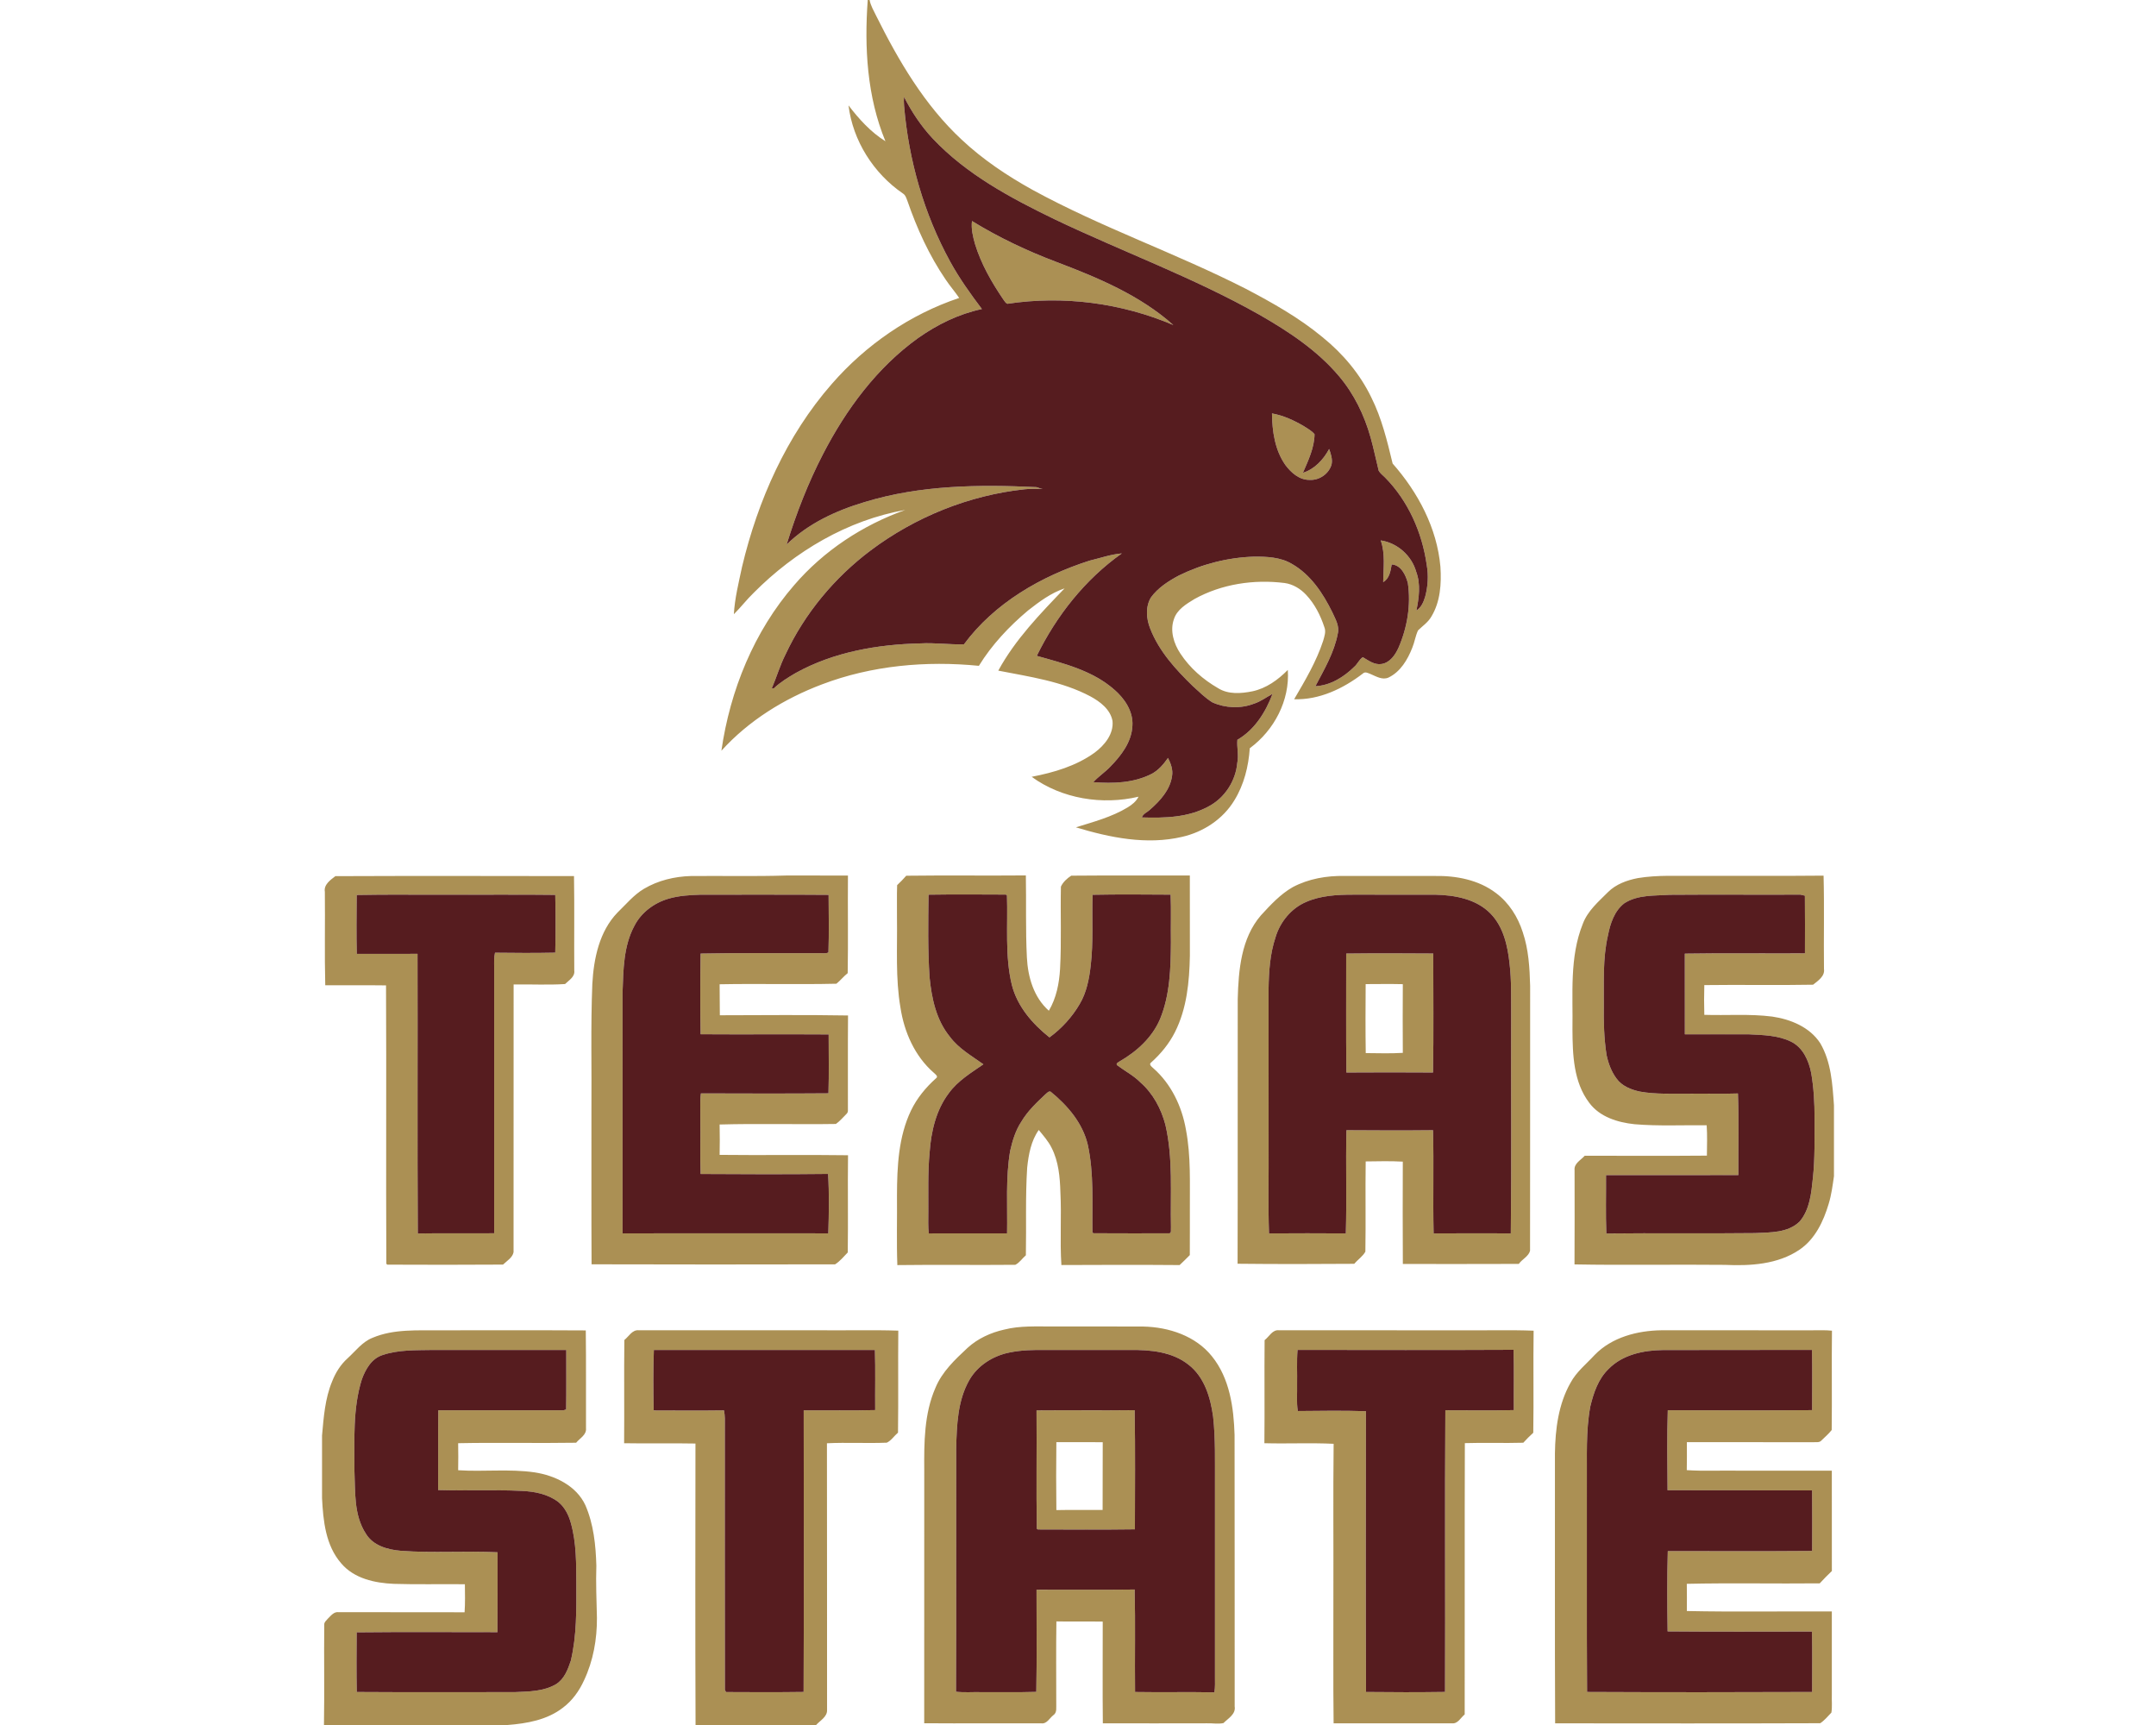
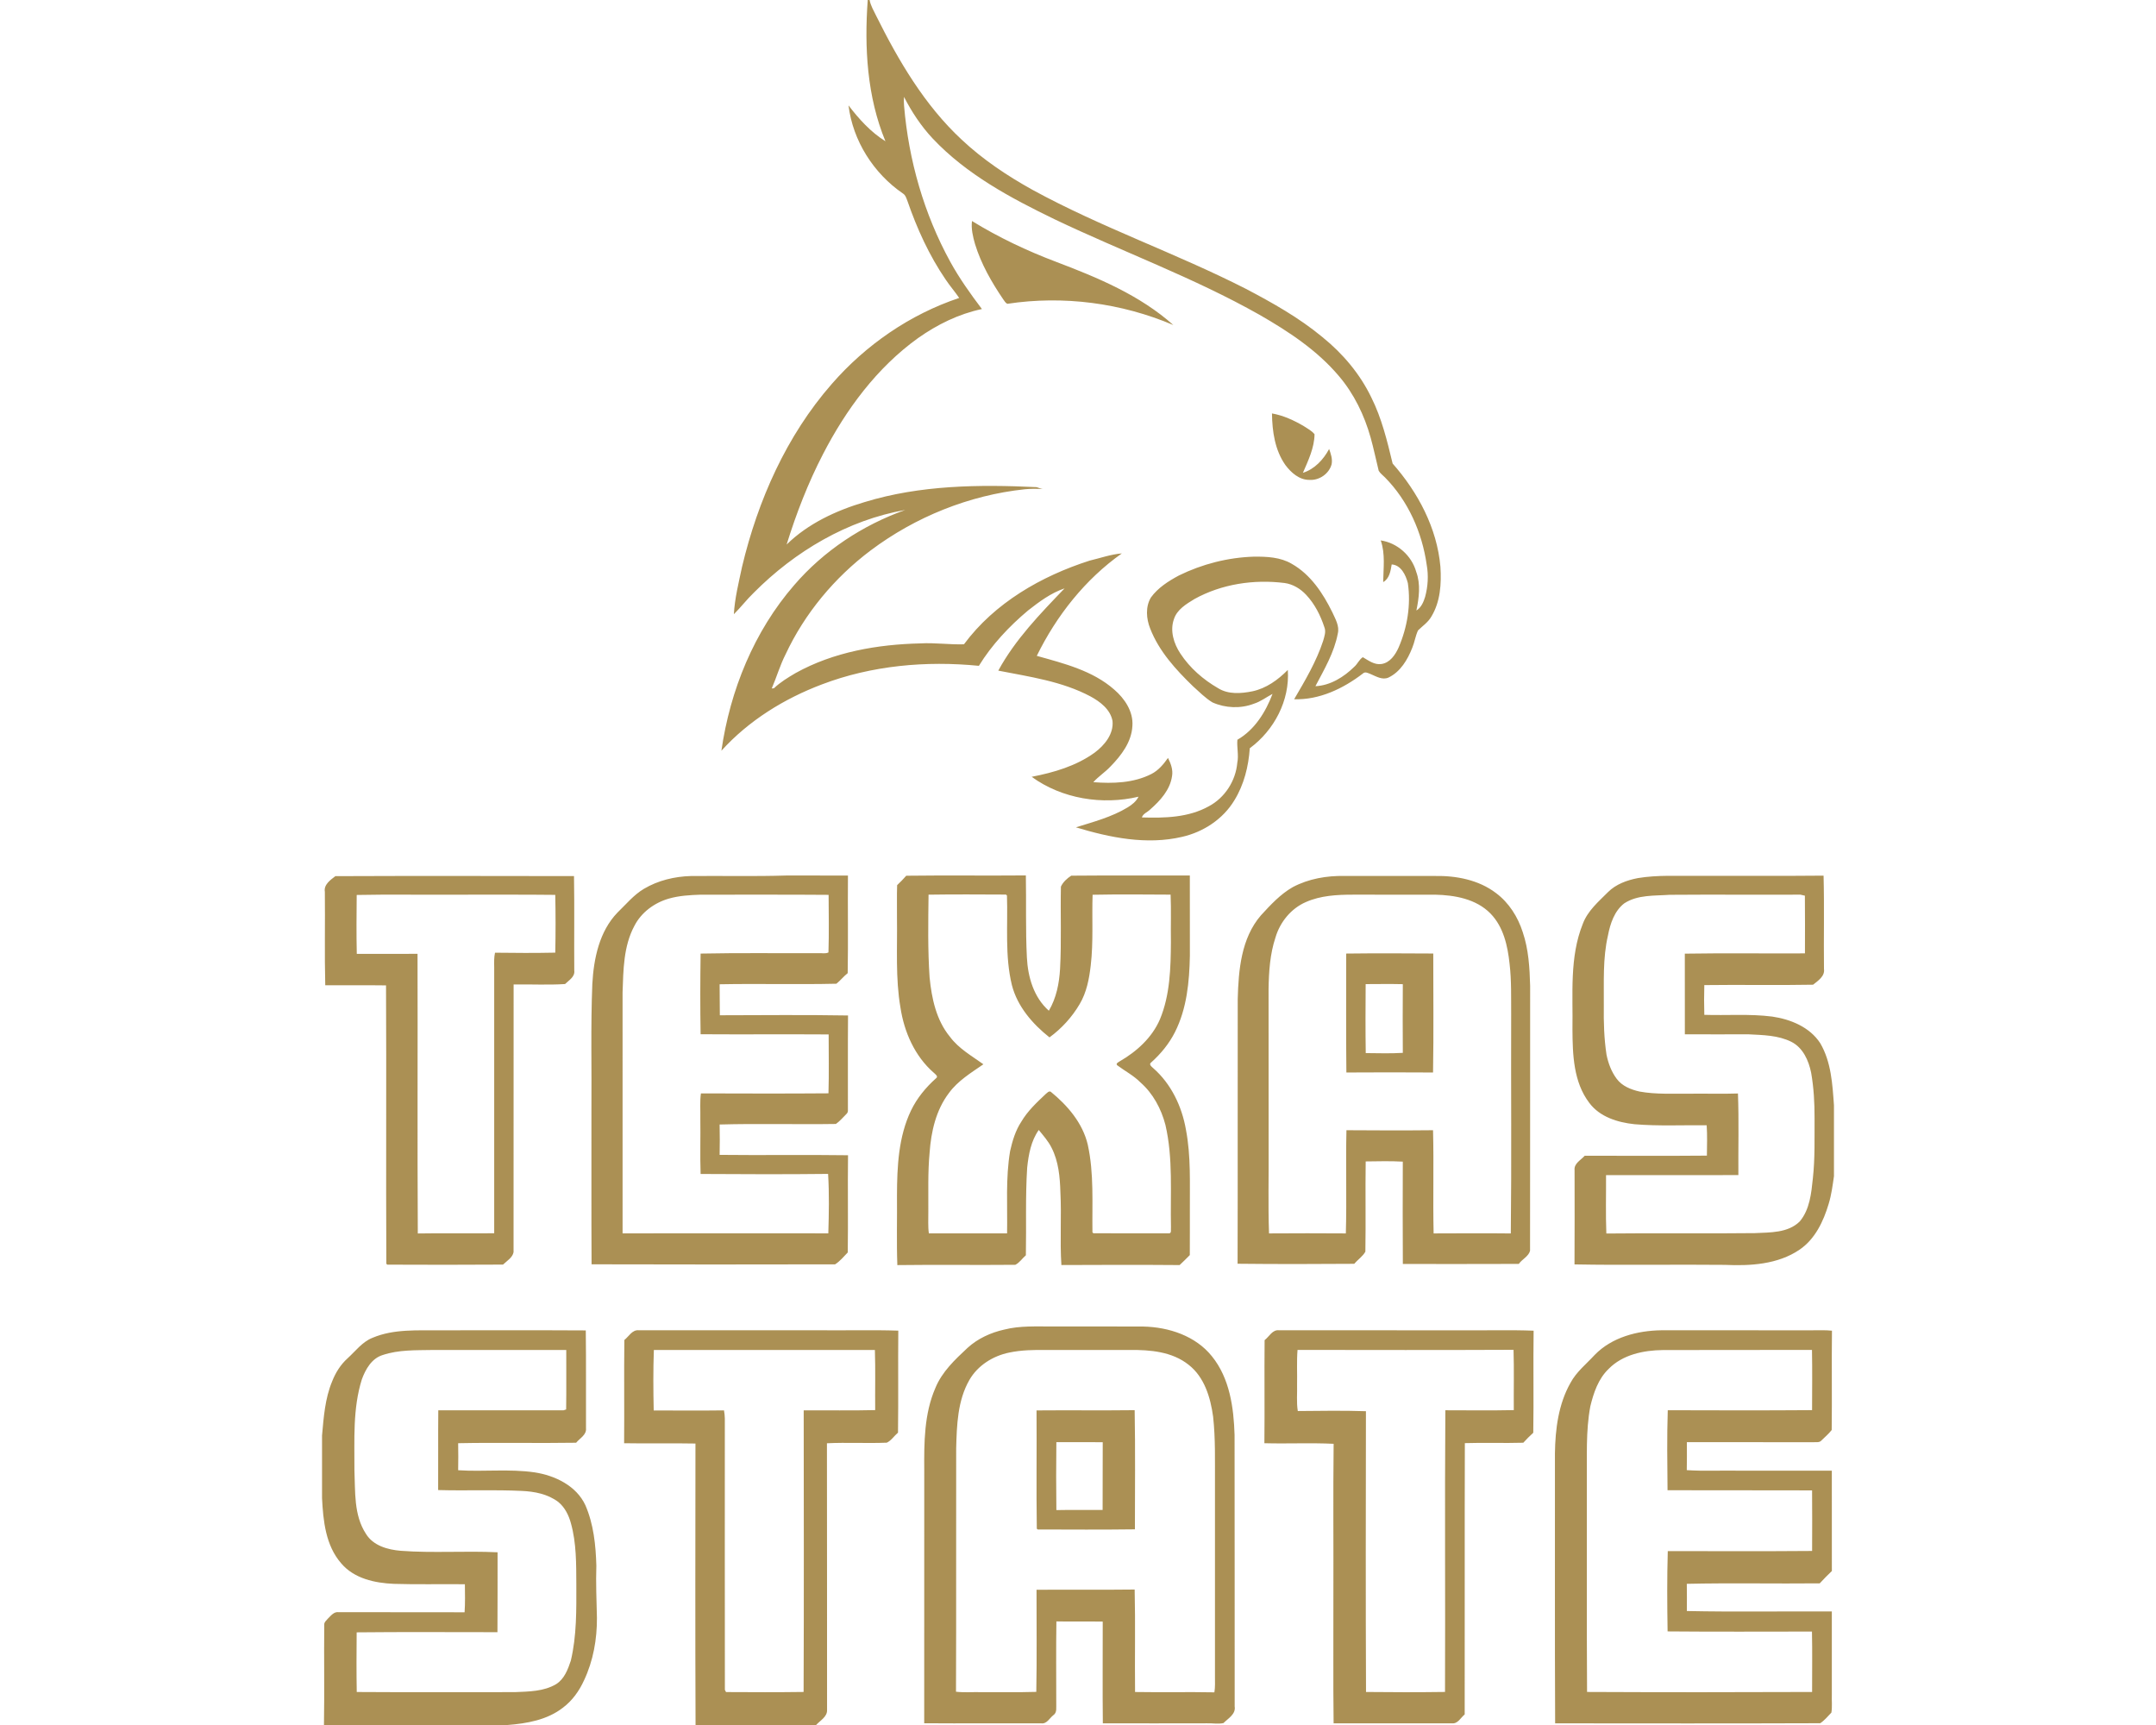
<svg xmlns="http://www.w3.org/2000/svg" xml:space="preserve" width="2000" height="1600" style="shape-rendering:geometricPrecision;text-rendering:geometricPrecision;image-rendering:optimizeQuality;fill-rule:evenodd;clip-rule:evenodd">
  <path d="M961.53 1308.21c30.34-.27 60.69.15 91.03-.22.67 36.84.23 73.69.23 110.52-30.04.39-60.11.22-90.15.13l-.86-.72c-.56-36.55.03-73.14-.25-109.71zm218.41-924.74c10.57 1.87 20.49 6.45 29.69 11.88 3.39 2.26 7.2 4.18 9.8 7.42-.19 12.66-5.86 24.38-10.79 35.79 10.87-3.43 19.05-12.3 24.32-22.11 1.61 4.51 3.25 9.32 2.31 14.15-2.36 8.85-11.46 15.12-20.55 14.51-9.42.11-17.06-6.7-22.36-13.81-9.74-13.84-12.21-31.3-12.42-47.83zM901.65 205c24.69 15.19 50.97 27.63 78.09 37.88 38.52 14.6 77.59 30.86 108.69 58.6-48.2-20.52-102.07-27.58-153.89-19.7-1.84-.7-2.68-2.61-3.83-4.03-10.83-15.93-20.58-32.9-26.24-51.42-1.98-6.9-3.69-14.12-2.82-21.33zM804.95 0h1.74c.94 5.27 3.8 9.86 6.07 14.62 20.79 41.76 44.92 82.94 79.39 114.97 19.61 18.41 42.12 33.43 65.59 46.46 63.81 34.92 132.9 58.69 197.64 91.67 24.97 13.08 49.76 27.01 71.51 45.08 18.74 15.15 34.66 33.99 45.16 55.76 9.7 19.33 14.78 40.51 19.81 61.39 23.51 26.66 41.2 59.83 44.33 95.69 1.04 15.69-.02 32.53-8.4 46.27-3 5.29-8.15 8.68-12.38 12.83-2.38 5.11-3.14 10.84-5.3 16.05-4.34 11.07-10.96 22.32-22.08 27.67-5.6 2.48-11.25-.95-16.29-3.11-2.38-.88-5.38-2.83-7.58-.54-18.17 13.9-40.3 24.52-63.64 23.76 10.17-17.4 20.59-34.91 26.9-54.16 1.15-4.1 2.83-8.54 1.11-12.72-3.6-10.95-8.95-21.52-16.88-29.96-5.3-5.68-12.34-9.95-20.12-10.98-28.45-3.54-58.34.93-83.56 14.91-7.51 4.6-16.03 9.63-18.93 18.49-3.94 10.85-.18 22.87 5.98 32.12 8.77 13.32 21.16 24.11 34.94 32.04 9.45 5.94 21.29 5.02 31.77 2.92 12.89-2.71 23.82-10.62 32.9-19.84 1.97 28.33-12.69 56.01-35.27 72.63-1.16 16.81-5.35 33.77-14.26 48.23-10.52 17.54-28.81 29.48-48.59 33.98-32.82 7.66-66.81.73-98.45-8.85 16.35-5.1 33.23-9.53 48.01-18.49 4.08-2.49 7.95-5.57 10.09-9.92-33.54 7.95-71.06 1.98-99.14-18.46 20.56-3.96 41.33-10.04 58.5-22.46 9.13-6.83 17.71-17.25 16.5-29.35-1.99-10.72-11.43-17.85-20.48-22.77-26.44-14.05-56.48-18.21-85.48-23.9 15.71-28.88 38.89-52.75 61.49-76.29-12.63 4.25-23.47 12.36-33.86 20.48-17.57 14.76-33.58 31.77-45.63 51.36-48.98-4.84-99.38-.36-145.57 17.21-35.1 13.25-68 33.6-93.28 61.54 8.05-56.03 30.3-110.83 67.65-153.77 27.37-31.79 63.47-55.52 102.89-69.56-53.58 9.43-102.42 38.46-140.48 76.75-6.55 6.3-12.04 13.58-18.51 19.95.86-14.95 4.56-29.56 7.65-44.16 14.68-61.57 41.19-121.4 83.13-169.34 31.58-36.28 72.55-64.58 118.26-79.85-3.95-5.8-8.56-11.08-12.47-16.91-15.34-22.43-26.69-47.38-35.54-73.02-1.01-2.52-1.74-5.47-4.22-6.97-27.17-18.59-46.46-48.92-50.45-81.71 9.69 12.67 20.62 24.77 34.25 33.28C804.31 89.72 801.72 44.11 804.95 0zm33.64 89.86c-.16 2.73-.22 5.49.06 8.21 4.23 50.45 18.45 100.24 42.84 144.7 8.49 15.47 18.76 29.82 29.38 43.88-21.45 4.51-41.4 14.33-59.24 26.93-38.2 27.44-66.81 66.24-88.21 107.71-13.85 26.77-24.78 55.01-33.71 83.78 19.92-19.49 45.89-31.51 72.32-39.37 51.56-15.79 106.15-16.41 159.56-13.86 1.76.67 3.61 1.21 5.49 1.63-5.55-.15-11.11-.21-16.63.35-51.53 5.52-101.28 25.62-142.71 56.66-33.57 25.23-61.27 58.46-79.07 96.57-5.15 10.12-8.27 21.1-12.77 31.51.5-.05 1.5-.11 1.99-.15 6.01-5.7 13.13-10.02 20.23-14.18 35.17-19.51 75.87-26.54 115.69-27.46 13.48-.76 26.91 1.25 40.39.84 28.4-38.37 71.69-63.25 116.54-77.6 9.92-2.35 19.71-5.88 29.92-6.7-34.04 24.05-60.61 57.75-78.89 95.02 25.11 7.06 51.71 13.6 71.82 31.28 9.72 8.35 17.82 20.37 16.87 33.71-.75 14.96-10.37 27.43-20.42 37.72-4.91 5.23-11.05 9.1-15.84 14.45 18.14 1.41 37.3.84 53.84-7.56 6.53-3.32 11.31-9.05 15.44-14.94 2.58 5.16 4.78 10.92 3.77 16.79-1.78 12.86-11.06 22.94-20.43 31.16-2.46 2.46-6.49 3.69-7.56 7.26 21.04.66 43.22.16 62.09-10.35 14.88-7.91 24.94-23.57 26.41-40.32 1.48-7.07-.57-14.48.1-21.38 16-9.19 26.21-25.69 32.59-42.54-5.76 3.03-10.96 7.12-17.23 9.09-12.3 4.75-26.46 4.16-38.47-1.18-6.73-4.06-12.25-9.79-18.1-14.99-15.98-15.5-31.56-32.51-39.71-53.58-3.62-9.05-4.48-20.09.67-28.72 6.54-9.06 16.26-15.22 25.97-20.43 21.62-10.62 45.55-16.75 69.65-17.48 11.93-.09 24.57.42 35.13 6.69 17.45 9.9 28.94 27.32 37.58 44.94 2.79 6.19 6.81 12.75 5.03 19.81-3.29 17.54-12.57 33.12-20.73 48.71 13.82-.62 26.4-8.5 36.04-18 3.03-2.6 4.59-6.8 7.93-8.9 5.3 3.08 10.7 7.31 17.28 6.33 7.94-1.18 12.87-8.52 15.92-15.32 8.05-18.64 11.55-39.57 8.57-59.74-1.9-7.38-6.32-16.8-14.99-17.3-.97 5.92-2.1 13.2-7.89 16.37.17-12.9 2.1-26.17-2.28-38.65 15.39 2.23 28.72 14.13 32.91 29.09 4.31 11.61 2.57 24.13.18 35.93 4.46-2.78 6.64-7.86 8.1-12.7 2.62-9.61 3.22-19.81 1.47-29.64-4.26-30.07-17.21-59.35-38.7-81.1-1.96-2.05-4.43-3.72-5.84-6.21-2.55-10.26-4.64-20.63-7.5-30.8-5.83-20.77-15.41-40.58-29.45-57.06-20.21-23.93-46.74-41.36-73.67-56.82-60.98-34.47-127.04-58.46-190.12-88.6-40.66-19.68-81.59-41.56-112.93-74.81-10.78-11.47-19.5-24.7-26.68-38.68zM640.93 812.55c29.49-.28 59 .45 88.5-.48 19.05.07 38.11-.07 57.16.06-.25 30.16.28 60.33-.23 90.5-3.75 2.98-6.74 6.79-10.45 9.81-36.08.84-72.24-.19-108.35.51.19 9.58 0 19.16.2 28.75 39.62-.08 79.29-.48 118.91.19-.24 29.17-.05 58.34-.11 87.51.18 1.63-.33 2.98-1.56 4.05-3.12 3.08-5.97 6.55-9.59 9.07-35.93.56-71.95-.5-107.86.5.2 9.39.21 18.78.01 28.17 39.7.47 79.41-.23 119.11.34-.38 30.06.18 60.13-.25 90.17-3.72 3.81-7.22 8.2-11.76 11.03-75.29.15-150.61.2-225.89-.03-.28-47.23-.04-94.48-.13-141.72.33-39.44-.76-78.92.83-118.34 1.29-23.5 6.45-48.72 23.35-66.21 7.91-7.59 14.96-16.34 24.51-22 13.12-7.81 28.42-11.46 43.6-11.88zm-20.56 20.96c-13.36 3.86-25.49 12.76-31.88 25.27-10.13 18.84-10.24 40.84-10.97 61.7.04 74.49-.02 149 .01 223.51 63.61-.11 127.24-.01 190.85-.01.56-18.35.9-36.82-.2-55.14-39.42.45-78.85.3-118.27.06-.59-17.22.02-34.47-.25-51.68.17-7.68-.51-15.41.53-23.05 39.45.11 78.9.25 118.33-.07.55-18.2.17-36.42.17-54.63-39.59-.26-79.19.1-118.78-.17-.42-24.92-.36-49.9 0-74.82 36.33-.76 72.68-.22 109.02-.36 3.12-.31 6.71.79 9.58-.71.57-17.78.24-35.61.14-53.4-39.55-.33-79.07-.08-118.61-.16-9.95.33-20.05.88-29.67 3.66zm220.3-21.24c36.99-.48 73.98.05 110.96-.28.46 25.33-.33 50.67.95 75.99.88 18.16 6.34 37.1 20.38 49.51 6.95-11.76 9.64-25.41 10.4-38.89 1.39-25.38.24-50.8.78-76.19 1.8-4.12 5.85-7.81 9.59-10.19 36.67-.34 73.35-.03 110.01-.15.04 24.8-.01 49.58.04 74.37-.47 24.18-2.8 49.13-13.91 71.03-5.38 10.63-13.06 19.98-21.92 27.92-2.67 1.82.42 4.05 1.85 5.38 16.62 14.54 26.56 35.44 30.31 56.97 4.74 24.67 3.51 49.89 3.65 74.86-.03 13.84.05 27.69-.05 41.55-3.11 3.12-6.2 6.28-9.45 9.25-36.56-.3-73.13-.19-109.67-.03-1.49-22.52.23-45.19-.93-67.74-.41-13.94-1.71-28.34-8.13-40.95-3.04-6.16-7.64-11.31-11.93-16.58-7.18 10.14-9.45 22.72-10.74 34.83-1.76 27.1-.69 54.27-1.22 81.4-3.34 2.82-5.89 6.94-9.81 8.83-36.46.35-72.95-.21-109.42.27-.79-21.62-.12-43.26-.34-64.87.11-26.56 1.35-54.14 13.03-78.53 5.49-11.41 13.67-21.36 23.07-29.76 2.7-1.8-.6-3.93-1.92-5.22-17.62-15.3-27.51-37.75-30.96-60.52-4.68-27.22-2.83-54.95-3.22-82.42.11-10.38-.22-20.75.14-31.1 2.96-2.79 5.8-5.69 8.46-8.74zm20.69 17.58c-.31 25.57-.77 51.18.97 76.71 1.91 19.42 6.17 39.71 18.92 55.14 8.12 10.93 20.15 17.66 30.99 25.46-11.41 7.89-23.66 15.26-31.98 26.67-12.02 15.8-16.56 35.87-17.92 55.33-1.74 18.34-1.05 36.77-1.19 55.15.11 6.58-.44 13.18.51 19.71 24.18-.06 48.36-.1 72.55-.03.47-25.51-1.46-51.25 2.85-76.51 2.14-9.43 4.96-18.9 10.34-27.03 5.81-9.9 14.29-17.83 22.58-25.65 1.33-.98 2.75-3.01 4.66-2.23 15.67 12.75 29.67 29.05 34.42 49.15 5.87 26.7 3.96 54.22 4.34 81.36l.89.8c23.23.19 46.49.05 69.74.07 3.23.43 1.86-3.87 2.21-5.69-.7-31.65 2.09-63.79-5.15-94.9-3.89-14.9-11.48-29.12-23.14-39.35-6.3-6.4-14.33-10.52-21.44-15.83-2.01-1.64 1.09-2.99 2.22-3.78 15.79-9.1 30.03-22 37.32-39.03 9.35-22.53 9.97-47.41 10.14-71.45-.26-14.71.34-29.42-.28-44.1-24.12-.14-48.25-.37-72.37.11-.73 21.82.83 43.73-1.72 65.48-1.42 12.41-3.81 25.1-10.3 35.97-7.04 12.03-16.77 22.67-27.97 30.84-15.72-12.45-29.78-28.65-34.88-48.51-6.63-27.21-3.63-55.42-4.57-83.09l-.93-.86c-23.93-.09-47.88-.28-71.81.09zm657.82-15.36c18.57-3.11 37.46-1.88 56.2-2.13 38.75-.09 77.5.22 116.24-.17.77 28.85.04 57.72.38 86.58.99 6.75-5.55 10.9-10.09 14.58-33.62.64-67.3-.1-100.92.36-.28 9.19-.25 18.4 0 27.59 20.98.69 42.06-1.05 62.95 1.6 17.04 2.48 34.84 9.72 44.57 24.67 10.2 17.37 11.36 38.05 12.75 57.66v65.76c-1.24 8.58-2.34 17.24-4.89 25.58-4.84 16.24-12.6 32.76-27.06 42.57-20.17 13.71-45.76 15.14-69.38 14.07-46.44-.48-92.92.44-139.35-.43.22-29.14.05-58.3.06-87.42-.68-6.24 5.85-9.33 9.42-13.37 37.77-.02 75.56.24 113.33-.1.08-9.37.45-18.77-.2-28.13-22.36-.31-44.77.88-67.07-1.02-15.53-1.67-32.08-6.72-41.81-19.77-14.77-19.37-15.49-44.9-15.63-68.22.56-32.69-2.9-66.83 9.61-97.87 4.5-12.1 14.53-20.54 23.36-29.42 7.37-7.34 17.51-11.01 27.53-12.97zm-12.4 23.36c-9.18 7.07-13.03 18.8-15.15 29.74-4.97 21.4-3.68 43.51-3.87 65.29-.22 15.18.23 30.42 2.52 45.45 1.63 7.93 4.54 15.77 9.44 22.3 4.99 6.76 13.26 10.05 21.22 11.82 15.36 2.81 31.04 1.82 46.57 1.99 14.9-.2 29.81.32 44.69-.19.95 25.19.22 50.46.39 75.68-40.93.16-81.84 0-122.76.06.11 18.05-.42 36.11.28 54.14 45.9-.51 91.81.17 137.72-.37 14.22-.7 30.77-.05 41.68-10.82 9.32-11.06 10.73-26.19 12.18-40.01 2.05-18.55 1.46-37.22 1.57-55.84.05-14.1-.73-28.22-3.17-42.12-2.3-11.29-7.54-23.18-18.34-28.64-12.25-6.13-26.34-6.28-39.74-6.97-19.68-.04-39.38.13-59.07-.01-.08-24.94-.09-49.88-.03-74.81 37.13-.6 74.29-.06 111.44-.26 0-17.84.15-35.69-.06-53.51-1.04-.23-3.11-.71-4.15-.95-40.43.18-80.88-.18-121.29.14-14.15 1.01-29.65-.21-42.07 7.89zM301.35 827.2c-1.18-6.66 5.18-11.04 9.76-14.54 73.78-.3 147.58-.16 221.36-.05.48 29.2.03 58.42.25 87.62.79 5.78-4.96 9-8.55 12.5-15.83 1.04-31.83.11-47.72.42-.08 82.75.03 165.52-.05 248.29-.93 5.04-6.23 8.13-9.78 11.52-35.79.25-71.62.2-107.41.05l-.83-.86c-.42-86.05.16-172.13-.28-258.17-18.78-.25-37.58-.07-56.38-.1-.74-28.87-.04-57.79-.37-86.68zm29.54 2.92c-.14 18.21-.36 36.42.08 54.62 18.78-.09 37.57.16 56.35-.07.25 86.48-.25 172.95.25 259.42 23.62-.38 47.25.03 70.87-.19-.01-82.25-.01-164.51 0-246.75-.08-4.51-.22-9.06.75-13.48 18.63.27 37.27.33 55.9-.05.38-17.86.37-35.74 0-53.59-31.71-.38-63.41-.07-95.13-.18-29.69.21-59.4-.34-89.07.27zm868.33-7.28c14.69-7.79 31.61-10.7 48.12-10.35 27.91.03 55.82.01 83.73.01 19.8-.36 40.65 3.61 56.69 15.86 11.99 8.94 20.31 22.13 24.81 36.28 5.42 15.97 6.4 33.01 6.85 49.74-.08 81.93.08 163.86-.08 245.78-1.33 5.2-7.4 7.81-10.43 12.16-35.85.21-71.71.02-107.57.07-.22-31.65-.12-63.29-.04-94.93-11.46-.65-22.97-.33-34.43-.19-.42 27.9.19 55.82-.29 83.7-2.43 4.42-7.07 7.36-10.28 11.26-36.08.27-72.18.33-108.26-.06.25-81.8-.03-163.61.13-245.41.71-26.89 3.15-56.43 21.49-77.7 8.91-9.69 18.02-19.62 29.56-26.22zm12.2 13.84c-13.71 5.92-23.98 18.52-28.19 32.73-5.15 15.41-6.2 31.77-6.45 47.91.05 48.76.01 97.54.05 146.3.21 26.81-.58 53.64.37 80.42 23.76-.16 47.52-.17 71.26 0 .92-31.89-.17-63.83.56-95.72 26.77.19 53.55.28 80.33 0 .82 31.89-.19 63.83.54 95.72 23.85-.05 47.74-.25 71.6.03.77-67.76.08-135.57.33-203.33-.12-15.58.37-31.21-1.46-46.7-1.76-16.65-5.62-34.31-17.71-46.69-13.28-13.59-33.23-17.12-51.47-17.5-25.41 0-50.81.07-76.21-.01-14.7 0-29.91.81-43.55 6.84zm37.37 47.78c26.91-.32 53.84-.23 80.77-.04-.03 36.79.44 73.59-.21 110.36-26.8-.14-53.6-.21-80.39 0-.41-36.77-.1-73.54-.17-110.32zm18.05 28.33c-.14 21.32-.25 42.67.08 63.99 11.46.09 22.95.48 34.39-.22-.14-21.24-.14-42.48 0-63.72-11.49-.26-22.98-.09-34.47-.05zm-335.3 320.46c14.74-3.78 30.07-2.79 45.14-2.9 27.99.05 55.97-.09 83.96.07 23.58.51 48.47 8.64 63.6 27.61 16.51 20.37 20.23 47.58 21 72.97.19 83.94-.01 167.89.1 251.82 1.19 7.15-6.05 11.04-10.39 15.39-5.04 1.12-10.21.02-15.31.22-32.19.11-64.39.05-96.6.02-.35-31.46-.06-62.91-.1-94.36-14.33-.23-28.66.1-42.98-.17-.38 25.27-.13 50.54-.13 75.81-.21 3.85 1.03 8.73-2.8 11.25-3.48 2.76-6.01 8.24-11.18 7.47-36.18-.13-72.35.21-108.51-.07.07-78.25 0-156.51.04-234.79-.2-25.59-.09-52.27 10.31-76.16 6.13-15.02 18.18-26.35 29.79-37.17 9.48-8.7 21.59-14.22 34.06-17.01zm4.65 21.31c-15.05 3.08-29.19 11.91-36.95 25.41-10.99 19.17-11.69 41.94-12.25 63.46-.17 75.24.16 150.48-.17 225.71 7.63.88 15.33.21 23.01.39 17.15-.11 34.33.29 51.48-.25.6-31.57.16-63.16.22-94.74 30.35-.16 60.69.18 91.03-.19.74 31.67.03 63.38.37 95.05 24.52.42 49.06-.17 73.58.31.84-4.88.51-9.82.54-14.72-.01-59.65 0-119.3 0-178.94-.09-20.7.56-41.47-1.72-62.07-2.43-17.73-8.06-36.76-22.8-48.16-15.24-12.13-35.58-13.87-54.33-13.67-25.87.05-51.76-.01-77.63.02-11.5-.16-23.11.01-34.38 2.39zm-590.73-13.66c20.04-8.54 42.37-6.72 63.66-7 44.75.06 89.52-.16 134.28.11.39 30.23.05 60.47.19 90.7.67 6.22-5.74 9.28-9.15 13.48-36.47.59-72.97-.31-109.43.43.19 8.35.12 16.7 0 25.07 23.64 1.55 47.52-1.45 71.03 2 18.8 2.91 38.65 12.38 46.99 30.46 7.63 17.59 9.64 37.04 10.17 56.03-.55 16.14.18 32.26.54 48.4.13 19.83-3.43 39.88-11.91 57.89-4.48 9.89-10.99 19.03-19.76 25.56-14.57 11.31-33.34 14.57-51.25 15.97h-170.3c.53-31.06-.06-62.16.27-93.23-.06-2.33 2.07-3.81 3.37-5.43 2.83-2.73 5.63-6.67 10.11-5.97 38.9.08 77.81-.04 116.71.08.59-8.66.36-17.35.27-26.01-21.94-.28-43.9.35-65.82-.36-17.68-.72-37.01-4.9-48.94-19.06-14.44-16.6-16.7-39.44-17.75-60.47v-58.05c1.52-16.98 2.75-34.35 9.39-50.27 3.15-8.05 7.85-15.56 14.32-21.36 7.37-6.66 13.51-15.18 23.01-18.97zm9.5 15.95c-10.2 3.16-15.86 13.17-19.3 22.58-8.55 27.21-6.74 56.07-6.88 84.2.88 19.87-.73 41.5 10.62 58.94 6.7 11.12 20.26 14.85 32.42 15.85 29.85 2.25 59.86-.07 89.75 1.38-.07 24.71.09 49.4-.11 74.11-43.54.01-87.08-.31-130.6.15-.14 18.44-.26 36.88.08 55.33 48.87.34 97.76.07 146.63.12 12.95-.57 26.8-.56 38.29-7.39 7.64-4.77 10.97-13.68 13.67-21.81 5.49-23.19 5.16-47.19 5.1-70.87-.11-18.91.13-38.19-5.02-56.56-2.01-7.46-5.63-14.77-11.69-19.74-9.68-7.36-22.11-9.77-34.01-10.27-25.81-1.24-51.65-.06-77.47-.79.16-24.66-.1-49.3.13-73.97 38.73.05 77.47.05 116.2-.01.59-.2 1.8-.59 2.41-.79.28-18.38.04-36.78.11-55.16-41.3-.01-82.6.03-123.9 0-15.52.31-31.52-.32-46.43 4.7zm224.22-13.95c4.2-3.31 7.25-9.64 13.37-9.03 55.99.06 111.99 0 167.96.01 24.26.24 48.55-.45 72.79.34-.31 31.54.15 63.09-.27 94.61-3.53 2.95-6.2 7.33-10.38 9.31-18.49.75-37.04-.36-55.54.54.21 82.43-.02 164.86.11 247.28.34 6.45-6.38 9.8-10.16 14.04H645.23c-.36-87.01-.17-174.06-.09-261.07-22.05-.45-44.11.13-66.18-.29.28-31.91-.17-63.83.22-95.74zm27.37 9.24c-.67 18.67-.55 37.42-.14 56.1 21.72.06 43.46.23 65.19-.06 1 4.96.84 10.03.78 15.06.02 81.39-.08 162.77.05 244.14.26.51.79 1.56 1.06 2.07 23.97.14 47.98.23 71.97-.1.36-87.04.16-174.11.09-261.17 22.1-.17 44.21.28 66.31-.27-.18-18.58.34-37.18-.27-55.76-68.35 0-136.69.02-205.04-.01zm566.56-9.11c4.31-3.27 7.21-9.94 13.46-9.15 56.51.03 113.01 0 169.52.02 22.19.22 44.41-.48 66.57.36-.45 31.54.18 63.11-.32 94.66-3.23 2.95-6.32 6.03-9.26 9.27-18.07.53-36.17-.21-54.22.37-.27 83.87.01 167.74-.14 251.63-3.73 3.03-6.38 8.96-11.96 8.24-36.56-.01-73.1-.01-109.64.02-.49-39.36-.07-78.74-.21-118.11.17-47.06-.3-94.12.23-141.16-21.38-1.04-42.82.05-64.23-.54.34-31.88-.11-63.75.2-95.61zm30.54 9.06c-.86 10.7-.2 21.46-.42 32.2.23 8.15-.67 16.39.67 24.49 21.05-.18 42.15-.54 63.2.16-.14 86.81-.29 173.62.08 260.43 24.41.28 48.86.31 73.28-.03.35-87.09-.32-174.18.31-261.27 21.17.01 42.33.31 63.49-.14-.15-18.65.33-37.3-.23-55.93-66.78.31-133.58.17-200.38.09zm275.62 4.68c15.92-16.43 39.59-22.58 61.87-22.89 46.65 0 93.29 0 139.96.02 6.09.04 12.22-.3 18.31.36-.38 30.71.14 61.45-.24 92.14-2.85 3.64-6.44 6.64-9.72 9.87-1.76 1.9-4.53 1.25-6.78 1.42-39.29-.08-78.57-.05-117.85-.02-.01 8.65.14 17.29-.08 25.94 15.91 1.04 31.88.2 47.82.48 28.9-.01 57.81-.03 86.73 0 .02 31.04-.03 62.06.03 93.09-3.84 3.72-7.65 7.47-11.24 11.43-41.1.44-82.24-.48-123.32.44.15 8.41.09 16.82.05 25.23 44.79.94 89.65.16 134.48.38-.02 25.75.03 51.51 0 77.28-.22 5.5.51 11.11-.42 16.57-3.27 3.41-6.37 7.23-10.34 9.83-81.97.31-163.93.17-245.91.11-.4-83.47-.08-166.95-.19-250.42.32-22.39 3.22-45.67 14.45-65.43 5.47-10.2 14.68-17.45 22.39-25.83zm12.92 13c-9.55 9.17-13.9 22.11-16.93 34.66-4.34 23.15-2.96 46.77-3.22 70.19.14 64.92-.22 129.83.19 194.73 69.58.32 139.18.3 208.76.02-.05-18.67.29-37.36-.13-56.04-44.64.02-89.28.27-133.92-.14-.4-24.82-.56-49.71.17-74.49 44.63.03 89.27.24 133.89-.13.07-18.72.14-37.46-.03-56.18-44.68-.18-89.39.02-134.08-.14-.23-24.72-.6-49.51.21-74.21 44.62.14 89.26.25 133.87-.08.02-18.61.28-37.26-.09-55.87-46.07.19-92.16-.05-138.23.13-17.99.2-37.44 4.21-50.46 17.55zm-512.26 67.86c-.22 21-.27 42.03.01 63.03 14.31-.31 28.61-.01 42.9-.15.19-20.93-.08-41.88.11-62.81-14.34-.17-28.69 0-43.02-.07z" style="fill:#ab9054;fill-rule:nonzero" />
-   <path d="M838.59 89.86c7.18 13.98 15.9 27.21 26.68 38.68 31.34 33.25 72.27 55.13 112.93 74.81 63.08 30.14 129.14 54.13 190.12 88.6 26.93 15.46 53.46 32.89 73.67 56.82 14.04 16.48 23.62 36.29 29.45 57.06 2.86 10.17 4.95 20.54 7.5 30.8 1.41 2.49 3.88 4.16 5.84 6.21 21.49 21.75 34.44 51.03 38.7 81.1 1.75 9.83 1.15 20.03-1.47 29.64-1.46 4.84-3.64 9.92-8.1 12.7 2.39-11.8 4.13-24.32-.18-35.93-4.19-14.96-17.52-26.86-32.91-29.09 4.38 12.48 2.45 25.75 2.28 38.65 5.79-3.17 6.92-10.45 7.89-16.37 8.67.5 13.09 9.92 14.99 17.3 2.98 20.17-.52 41.1-8.57 59.74-3.05 6.8-7.98 14.14-15.92 15.32-6.58.98-11.98-3.25-17.28-6.33-3.34 2.1-4.9 6.3-7.93 8.9-9.64 9.5-22.22 17.38-36.04 18 8.16-15.59 17.44-31.17 20.73-48.71 1.78-7.06-2.24-13.62-5.03-19.81-8.64-17.62-20.13-35.04-37.58-44.94-10.56-6.27-23.2-6.78-35.13-6.69-24.1.73-48.03 6.86-69.65 17.48-9.71 5.21-19.43 11.37-25.97 20.43-5.15 8.63-4.29 19.67-.67 28.72 8.15 21.07 23.73 38.08 39.71 53.58 5.85 5.2 11.37 10.93 18.1 14.99 12.01 5.34 26.17 5.93 38.47 1.18 6.27-1.97 11.47-6.06 17.23-9.09-6.38 16.85-16.59 33.35-32.59 42.54-.67 6.9 1.38 14.31-.1 21.38-1.47 16.75-11.53 32.41-26.41 40.32-18.87 10.51-41.05 11.01-62.09 10.35 1.07-3.57 5.1-4.8 7.56-7.26 9.37-8.22 18.65-18.3 20.43-31.16 1.01-5.87-1.19-11.63-3.77-16.79-4.13 5.89-8.91 11.62-15.44 14.94-16.54 8.4-35.7 8.97-53.84 7.56 4.79-5.35 10.93-9.22 15.84-14.45 10.05-10.29 19.67-22.76 20.42-37.72.95-13.34-7.15-25.36-16.87-33.71-20.11-17.68-46.71-24.22-71.82-31.28 18.28-37.27 44.85-70.97 78.89-95.02-10.21.82-20 4.35-29.92 6.7-44.85 14.35-88.14 39.23-116.54 77.6-13.48.41-26.91-1.6-40.39-.84-39.82.92-80.52 7.95-115.69 27.46-7.1 4.16-14.22 8.48-20.23 14.18-.49.04-1.49.1-1.99.15 4.5-10.41 7.62-21.39 12.77-31.51 17.8-38.11 45.5-71.34 79.07-96.57 41.43-31.04 91.18-51.14 142.71-56.66 5.52-.56 11.08-.5 16.63-.35-1.88-.42-3.73-.96-5.49-1.63-53.41-2.55-108-1.93-159.56 13.86-26.43 7.86-52.4 19.88-72.32 39.37 8.93-28.77 19.86-57.01 33.71-83.78 21.4-41.47 50.01-80.27 88.21-107.71 17.84-12.6 37.79-22.42 59.24-26.93-10.62-14.06-20.89-28.41-29.38-43.88-24.39-44.46-38.61-94.25-42.84-144.7-.28-2.72-.22-5.48-.06-8.21zm653.6 1179.91c13.02-13.34 32.47-17.35 50.46-17.55 46.07-.18 92.16.06 138.23-.13.37 18.61.11 37.26.09 55.87-44.61.33-89.25.22-133.87.08-.81 24.7-.44 49.49-.21 74.21 44.69.16 89.4-.04 134.08.14.17 18.72.1 37.46.03 56.18-44.62.37-89.26.16-133.89.13-.73 24.78-.57 49.67-.17 74.49 44.64.41 89.28.16 133.92.14.42 18.68.08 37.37.13 56.04-69.58.28-139.18.3-208.76-.02-.41-64.9-.05-129.81-.19-194.73.26-23.42-1.12-47.04 3.22-70.19 3.03-12.55 7.38-25.49 16.93-34.66zm-288.54-17.68c66.8.08 133.6.22 200.38-.09.56 18.63.08 37.28.23 55.93-21.16.45-42.32.15-63.49.14-.63 87.09.04 174.18-.31 261.27-24.42.34-48.87.31-73.28.03-.37-86.81-.22-173.62-.08-260.43-21.05-.7-42.15-.34-63.2-.16-1.34-8.1-.44-16.34-.67-24.49.22-10.74-.44-21.5.42-32.2zm-267.46 2.47c11.27-2.38 22.88-2.55 34.38-2.39 25.87-.03 51.76.03 77.63-.02 18.75-.2 39.09 1.54 54.33 13.67 14.74 11.4 20.37 30.43 22.8 48.16 2.28 20.6 1.63 41.37 1.72 62.07 0 59.64-.01 119.29 0 178.94-.03 4.9.3 9.84-.54 14.72-24.52-.48-49.06.11-73.58-.31-.34-31.67.37-63.38-.37-95.05-30.34.37-60.68.03-91.03.19-.06 31.58.38 63.17-.22 94.74-17.15.54-34.33.14-51.48.25-7.68-.18-15.38.49-23.01-.39.33-75.23 0-150.47.17-225.71.56-21.52 1.26-44.29 12.25-63.46 7.76-13.5 21.9-22.33 36.95-25.41zm25.34 53.65c.28 36.57-.31 73.16.25 109.71l.86.72c30.04.09 60.11.26 90.15-.13 0-36.83.44-73.68-.23-110.52-30.34.37-60.69-.05-91.03.22zm-354.98-56.07c68.35.03 136.69.01 205.04.01.61 18.58.09 37.18.27 55.76-22.1.55-44.21.1-66.31.27.07 87.06.27 174.13-.09 261.17-23.99.33-48 .24-71.97.1-.27-.51-.8-1.56-1.06-2.07-.13-81.37-.03-162.75-.05-244.14.06-5.03.22-10.1-.78-15.06-21.73.29-43.47.12-65.19.06-.41-18.68-.53-37.43.14-56.1zm-251.59 4.71c14.91-5.02 30.91-4.39 46.43-4.7 41.3.03 82.6-.01 123.9 0-.07 18.38.17 36.78-.11 55.16-.61.2-1.82.59-2.41.79-38.73.06-77.47.06-116.2.01-.23 24.67.03 49.31-.13 73.97 25.82.73 51.66-.45 77.47.79 11.9.5 24.33 2.91 34.01 10.27 6.06 4.97 9.68 12.28 11.69 19.74 5.15 18.37 4.91 37.65 5.02 56.56.06 23.68.39 47.68-5.1 70.87-2.7 8.13-6.03 17.04-13.67 21.81-11.49 6.83-25.34 6.82-38.29 7.39-48.87-.05-97.76.22-146.63-.12-.34-18.45-.22-36.89-.08-55.33 43.52-.46 87.06-.14 130.6-.15.2-24.71.04-49.4.11-74.11-29.89-1.45-59.9.87-89.75-1.38-12.16-1-25.72-4.73-32.42-15.85-11.35-17.44-9.74-39.07-10.62-58.94.14-28.13-1.67-56.99 6.88-84.2 3.44-9.41 9.1-19.42 19.3-22.58zm1151.82-419c12.42-8.1 27.92-6.88 42.07-7.89 40.41-.32 80.86.04 121.29-.14 1.04.24 3.11.72 4.15.95.21 17.82.06 35.67.06 53.51-37.15.2-74.31-.34-111.44.26-.06 24.93-.05 49.87.03 74.81 19.69.14 39.39-.03 59.07.01 13.4.69 27.49.84 39.74 6.97 10.8 5.46 16.04 17.35 18.34 28.64 2.44 13.9 3.22 28.02 3.17 42.12-.11 18.62.48 37.29-1.57 55.84-1.45 13.82-2.86 28.95-12.18 40.01-10.91 10.77-27.46 10.12-41.68 10.82-45.91.54-91.82-.14-137.72.37-.7-18.03-.17-36.09-.28-54.14 40.92-.06 81.83.1 122.76-.06-.17-25.22.56-50.49-.39-75.68-14.88.51-29.79-.01-44.69.19-15.53-.17-31.21.82-46.57-1.99-7.96-1.77-16.23-5.06-21.22-11.82-4.9-6.53-7.81-14.37-9.44-22.3-2.29-15.03-2.74-30.27-2.52-45.45.19-21.78-1.1-43.89 3.87-65.29 2.12-10.94 5.97-22.67 15.15-29.74zm-295.36-1.17c13.64-6.03 28.85-6.84 43.55-6.84 25.4.08 50.8.01 76.21.01 18.24.38 38.19 3.91 51.47 17.5 12.09 12.38 15.95 30.04 17.71 46.69 1.83 15.49 1.34 31.12 1.46 46.7-.25 67.76.44 135.57-.33 203.33-23.86-.28-47.75-.08-71.6-.03-.73-31.89.28-63.83-.54-95.72-26.78.28-53.56.19-80.33 0-.73 31.89.36 63.83-.56 95.72-23.74-.17-47.5-.16-71.26 0-.95-26.78-.16-53.61-.37-80.42-.04-48.76 0-97.54-.05-146.3.25-16.14 1.3-32.5 6.45-47.91 4.21-14.21 14.48-26.81 28.19-32.73zm37.37 47.78c.07 36.78-.24 73.55.17 110.32 26.79-.21 53.59-.14 80.39 0 .65-36.77.18-73.57.21-110.36-26.93-.19-53.86-.28-80.77.04zm-387.43-54.61c23.93-.37 47.88-.18 71.81-.09l.93.86c.94 27.67-2.06 55.88 4.57 83.09 5.1 19.86 19.16 36.06 34.88 48.51 11.2-8.17 20.93-18.81 27.97-30.84 6.49-10.87 8.88-23.56 10.3-35.97 2.55-21.75.99-43.66 1.72-65.48 24.12-.48 48.25-.25 72.37-.11.62 14.68.02 29.39.28 44.1-.17 24.04-.79 48.92-10.14 71.45-7.29 17.03-21.53 29.93-37.32 39.03-1.13.79-4.23 2.14-2.22 3.78 7.11 5.31 15.14 9.43 21.44 15.83 11.66 10.23 19.25 24.45 23.14 39.35 7.24 31.11 4.45 63.25 5.15 94.9-.35 1.82 1.02 6.12-2.21 5.69-23.25-.02-46.51.12-69.74-.07l-.89-.8c-.38-27.14 1.53-54.66-4.34-81.36-4.75-20.1-18.75-36.4-34.42-49.15-1.91-.78-3.33 1.25-4.66 2.23-8.29 7.82-16.77 15.75-22.58 25.65-5.38 8.13-8.2 17.6-10.34 27.03-4.31 25.26-2.38 51-2.85 76.51-24.19-.07-48.37-.03-72.55.03-.95-6.53-.4-13.13-.51-19.71.14-18.38-.55-36.81 1.19-55.15 1.36-19.46 5.9-39.53 17.92-55.33 8.32-11.41 20.57-18.78 31.98-26.67-10.84-7.8-22.87-14.53-30.99-25.46-12.75-15.43-17.01-35.72-18.92-55.14-1.74-25.53-1.28-51.14-.97-76.71zm-240.99 3.66c9.62-2.78 19.72-3.33 29.67-3.66 39.54.08 79.06-.17 118.61.16.1 17.79.43 35.62-.14 53.4-2.87 1.5-6.46.4-9.58.71-36.34.14-72.69-.4-109.02.36-.36 24.92-.42 49.9 0 74.82 39.59.27 79.19-.09 118.78.17 0 18.21.38 36.43-.17 54.63-39.43.32-78.88.18-118.33.07-1.04 7.64-.36 15.37-.53 23.05.27 17.21-.34 34.46.25 51.68 39.42.24 78.85.39 118.27-.06 1.1 18.32.76 36.79.2 55.14-63.61 0-127.24-.1-190.85.01-.03-74.51.03-149.02-.01-223.51.73-20.86.84-42.86 10.97-61.7 6.39-12.51 18.52-21.41 31.88-25.27zm-289.48-3.39c29.67-.61 59.38-.06 89.07-.27 31.72.11 63.42-.2 95.13.18.37 17.85.38 35.73 0 53.59-18.63.38-37.27.32-55.9.05-.97 4.42-.83 8.97-.75 13.48-.01 82.24-.01 164.5 0 246.75-23.62.22-47.25-.19-70.87.19-.5-86.47 0-172.94-.25-259.42-18.78.23-37.57-.02-56.35.07-.44-18.2-.22-36.41-.08-54.62zM901.65 205c-.87 7.21.84 14.43 2.82 21.33 5.66 18.52 15.41 35.49 26.24 51.42 1.15 1.42 1.99 3.33 3.83 4.03 51.82-7.88 105.69-.82 153.89 19.7-31.1-27.74-70.17-44-108.69-58.6-27.12-10.25-53.4-22.69-78.09-37.88zm278.29 178.47c.21 16.53 2.68 33.99 12.42 47.83 5.3 7.11 12.94 13.92 22.36 13.81 9.09.61 18.19-5.66 20.55-14.51.94-4.83-.7-9.64-2.31-14.15-5.27 9.81-13.45 18.68-24.32 22.11 4.93-11.41 10.6-23.13 10.79-35.79-2.6-3.24-6.41-5.16-9.8-7.42-9.2-5.43-19.12-10.01-29.69-11.88z" style="fill:#561c1f;fill-rule:nonzero" />
</svg>